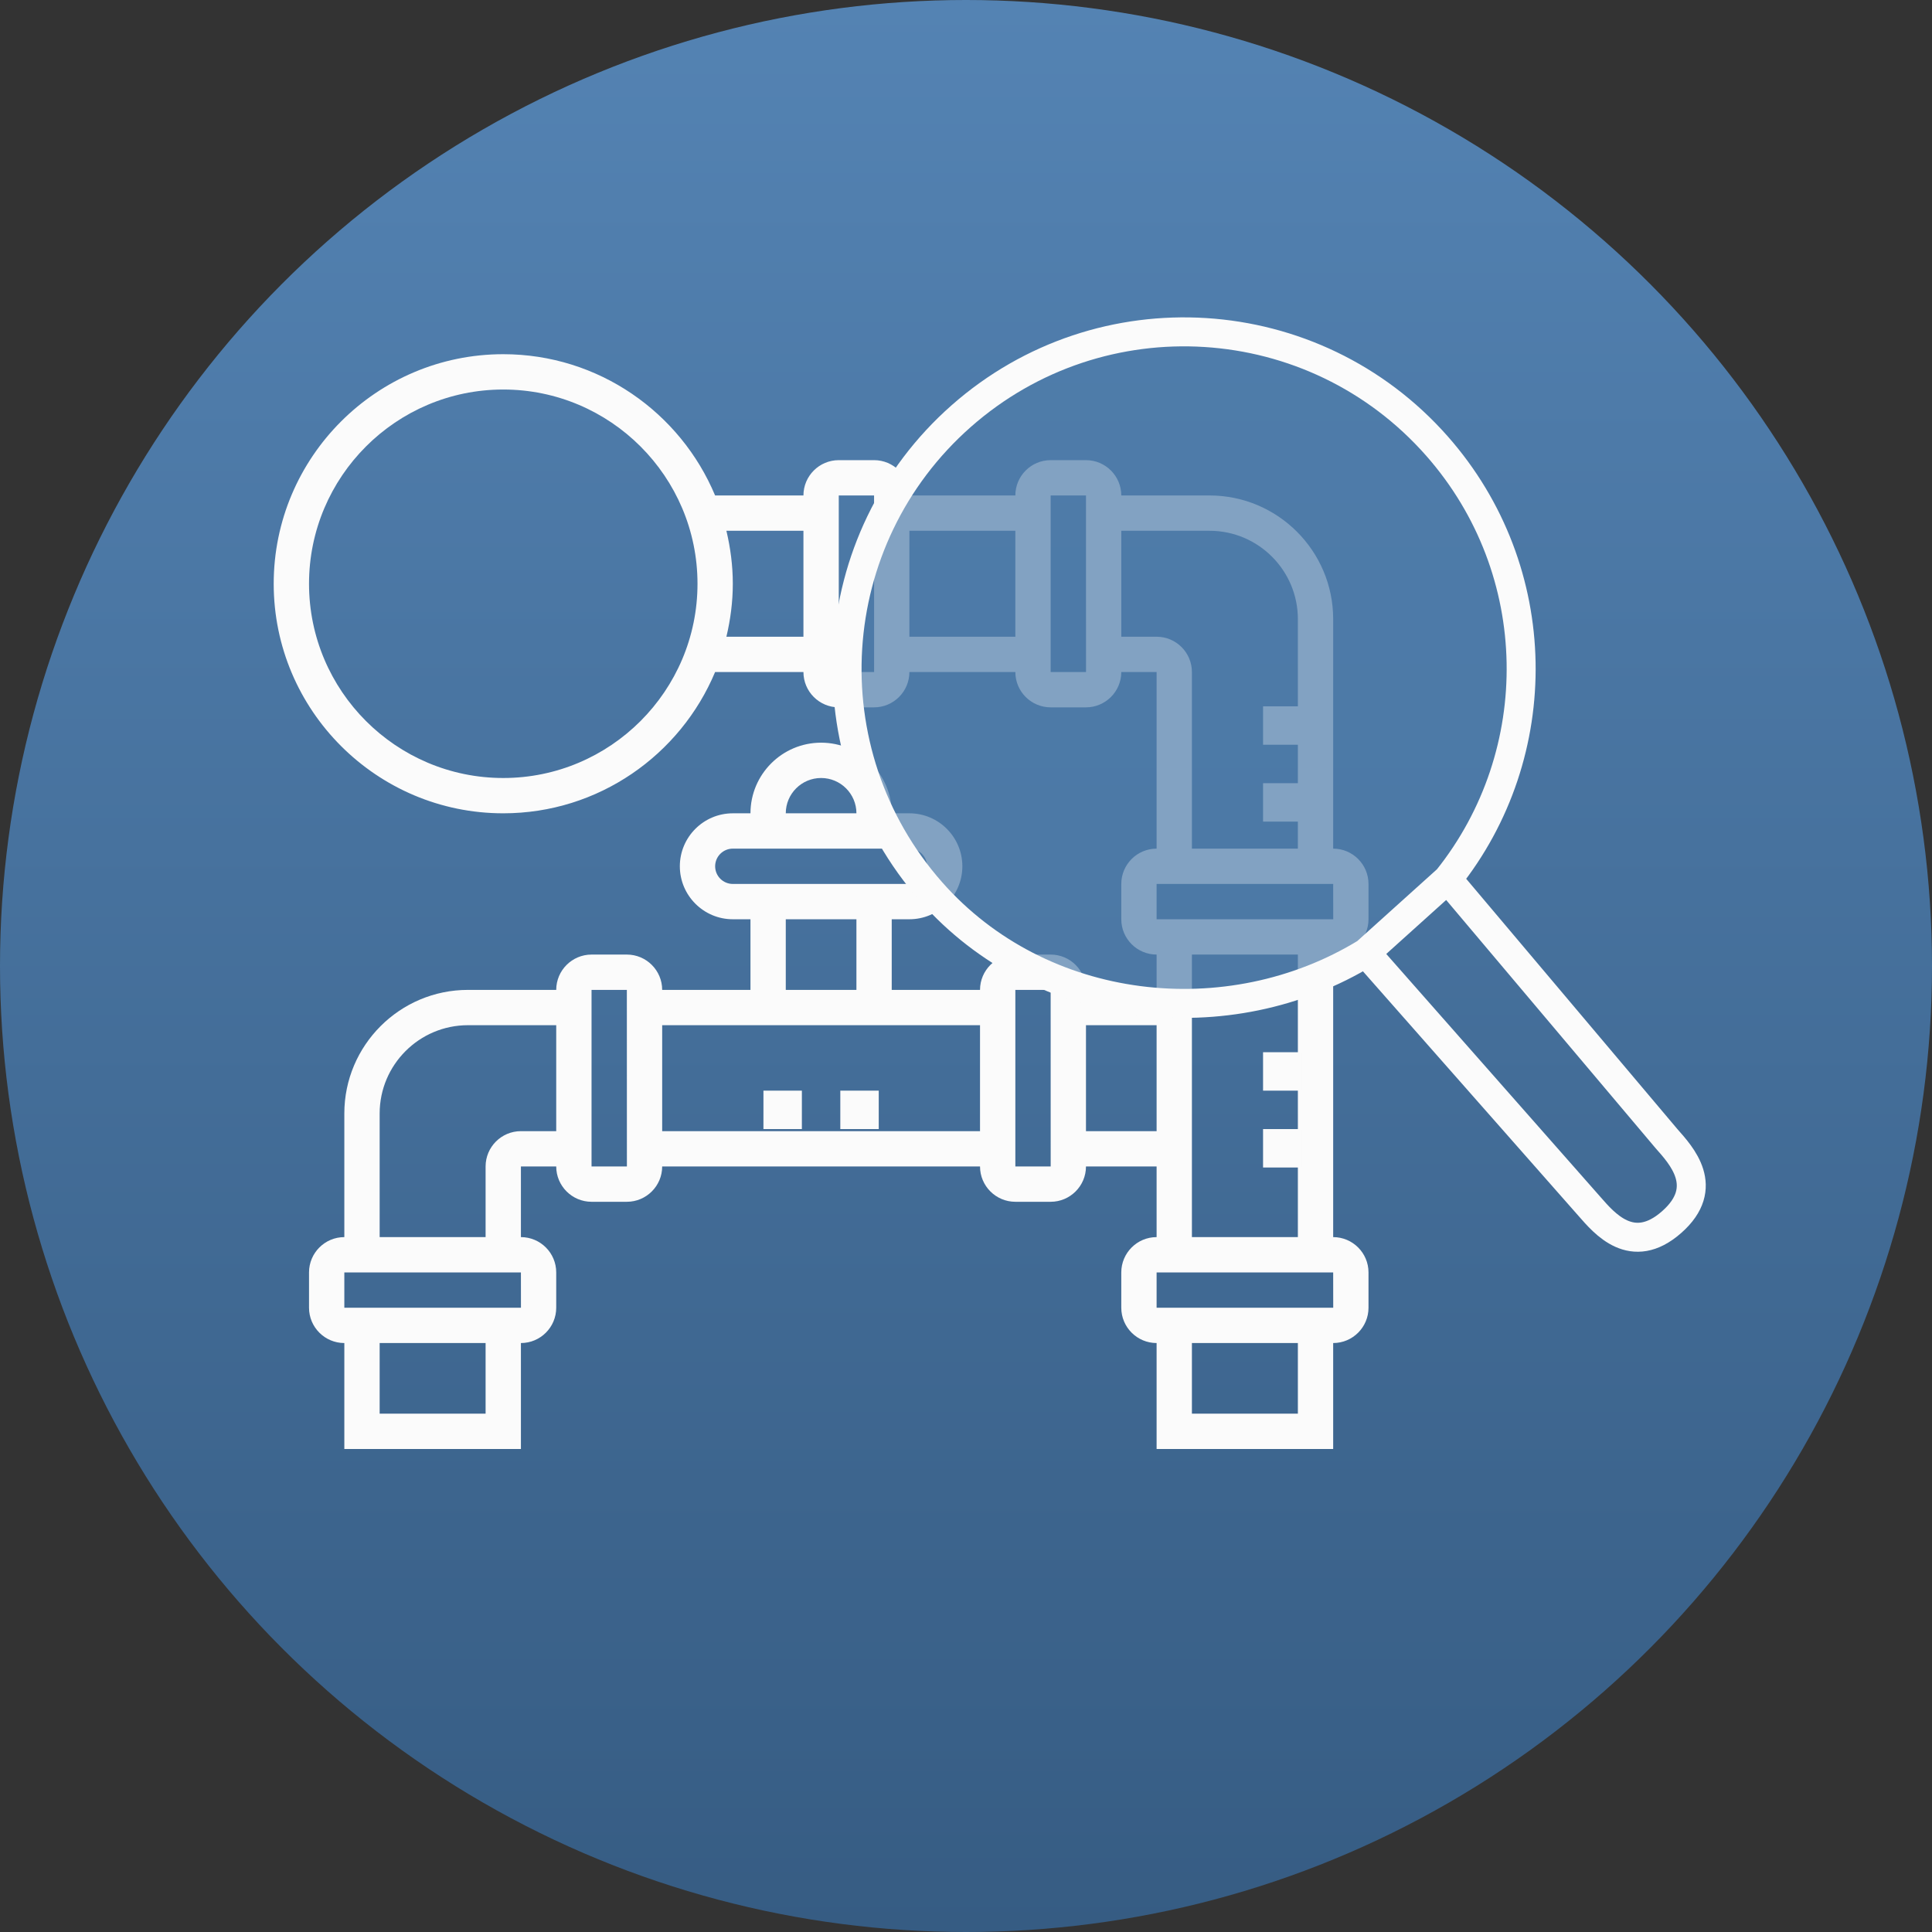
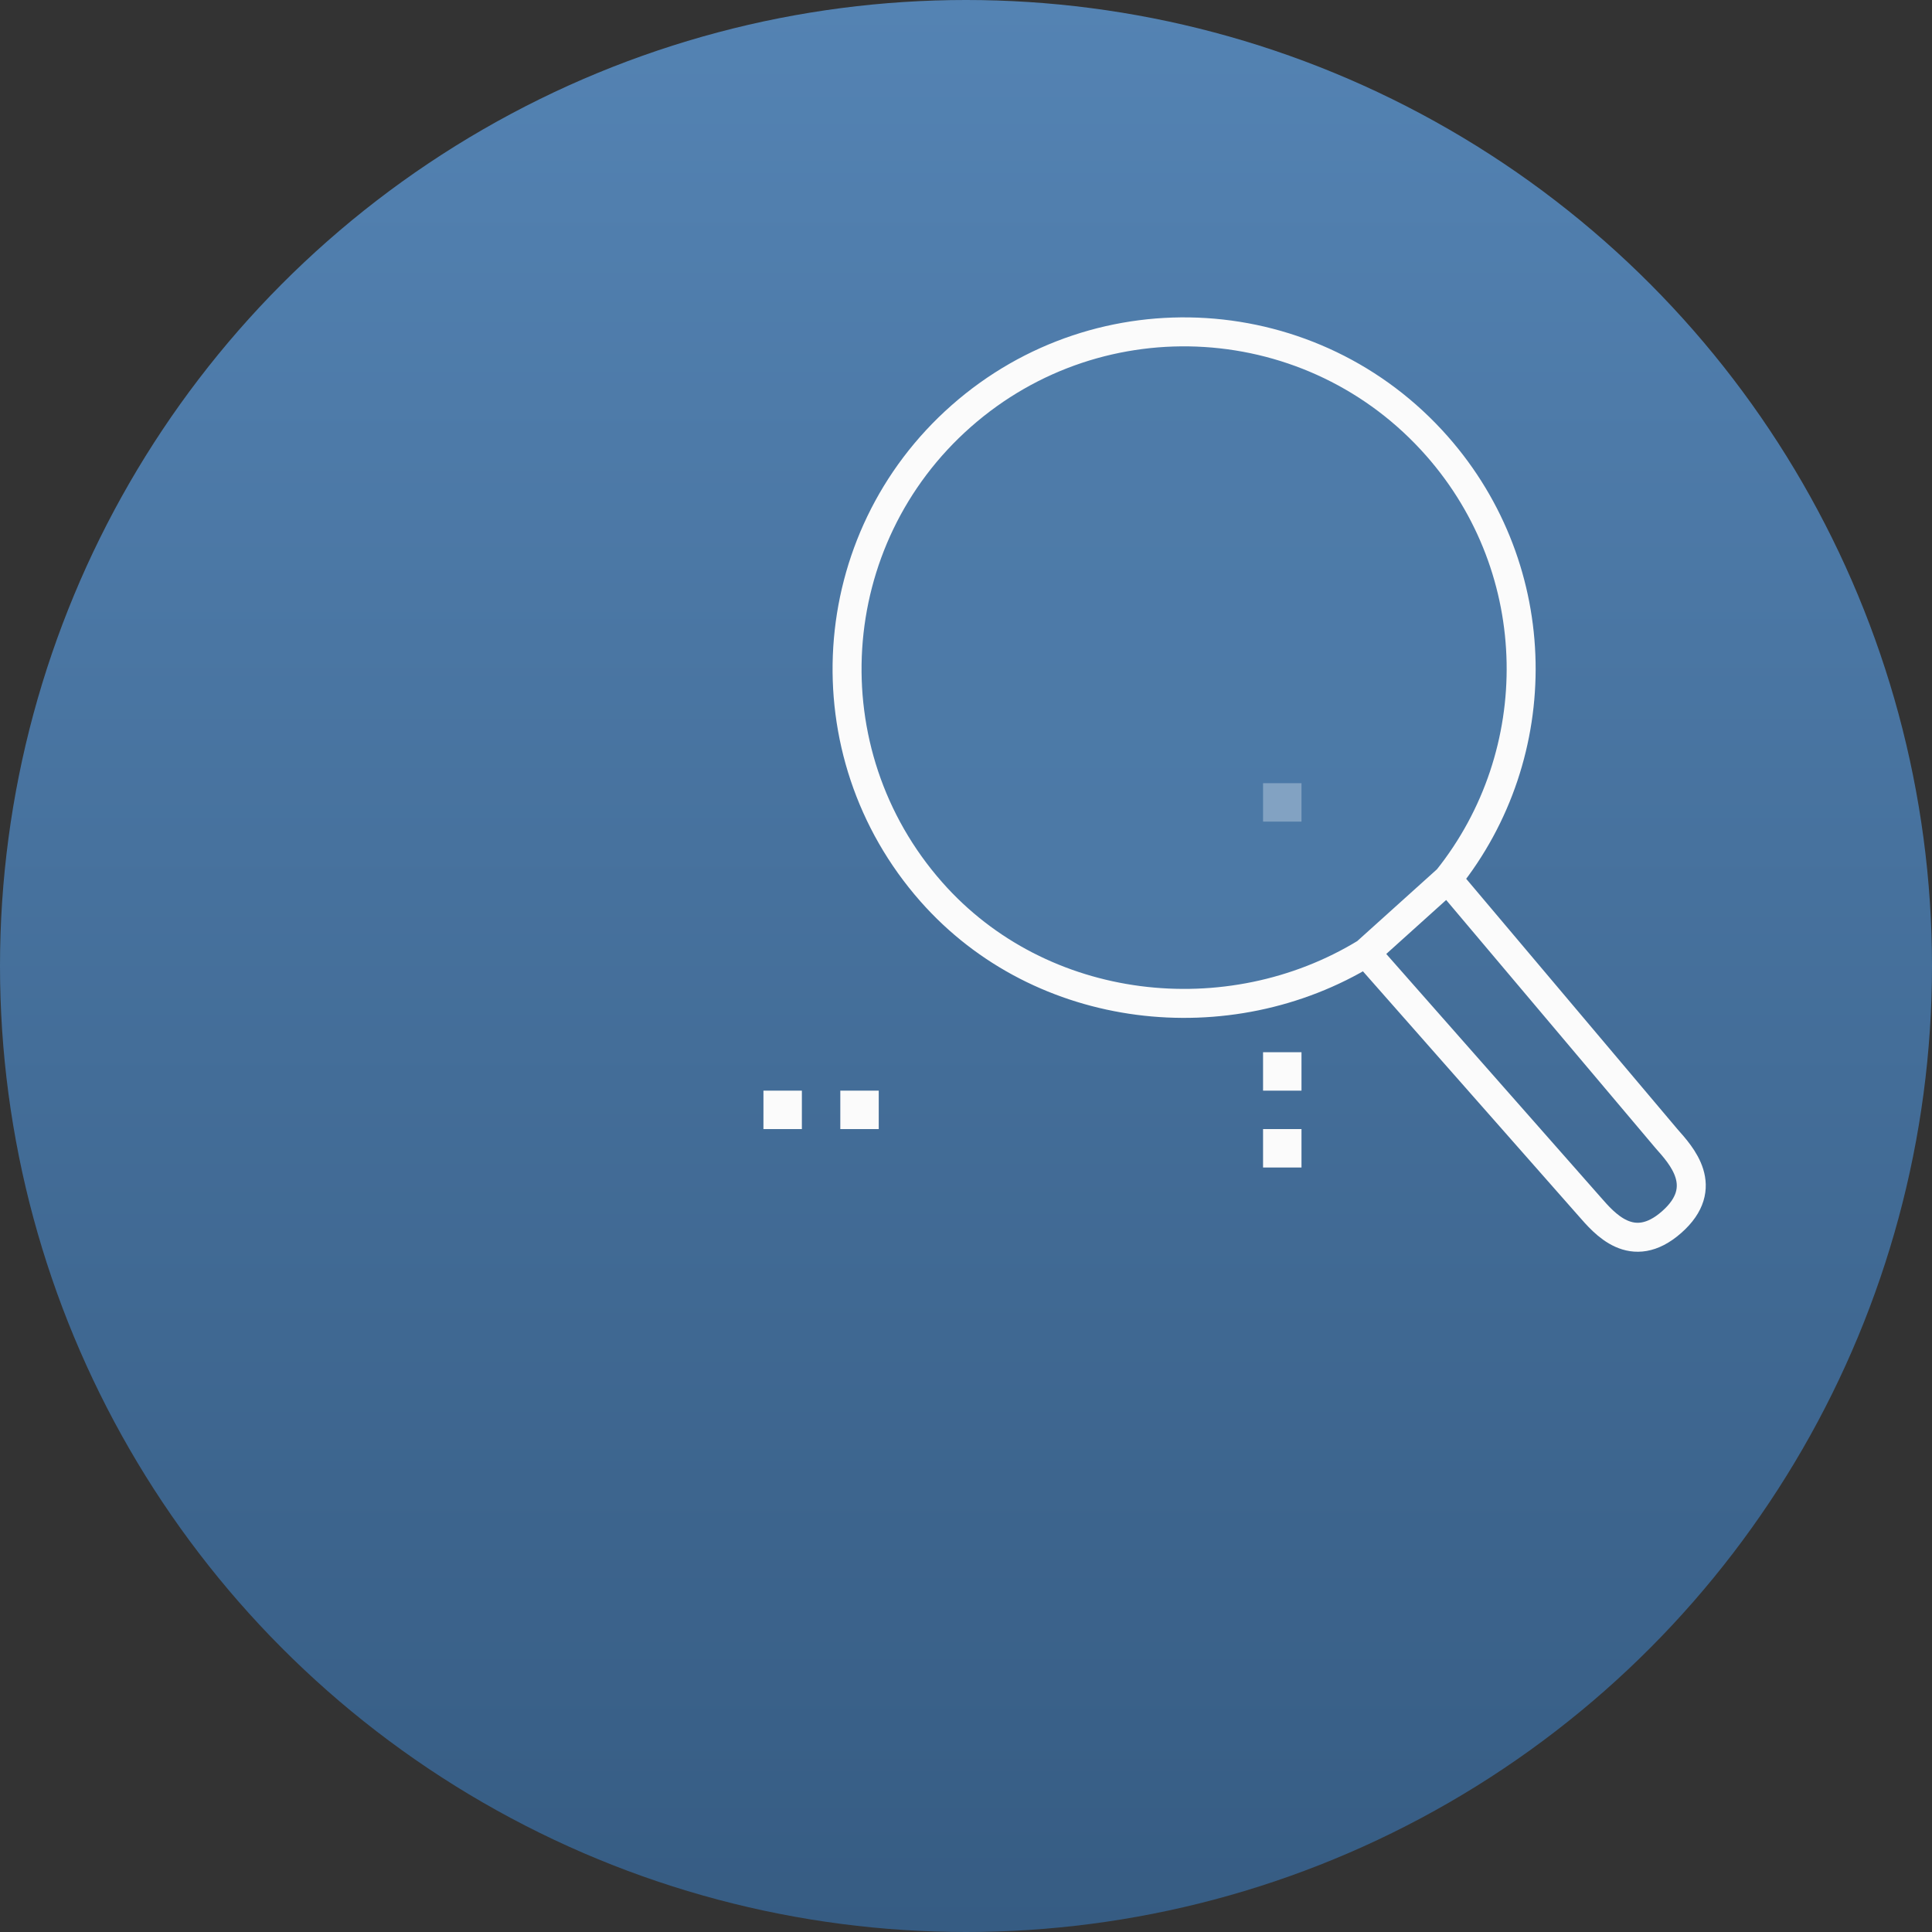
<svg xmlns="http://www.w3.org/2000/svg" width="120" height="120" viewBox="0 0 120 120" fill="none">
  <rect x="0" y="0" width="120" height="120" fill="#333333" stroke="none" />
  <circle cx="60" cy="60" r="60" fill="url(#paint0_linear_2073_44)" />
-   <path d="M85 57.097V54.903C85 53.694 84.016 52.71 82.806 52.71V38.452C82.806 34.219 79.362 30.774 75.129 30.774H69.645C69.645 29.564 68.661 28.581 67.452 28.581H65.258C64.048 28.581 63.065 29.564 63.065 30.774H56.484C56.484 29.564 55.5 28.581 54.29 28.581H52.097C50.887 28.581 49.903 29.564 49.903 30.774H44.416C42.263 25.627 37.177 22 31.258 22C23.396 22 17 28.396 17 36.258C17 44.12 23.396 50.516 31.258 50.516C37.177 50.516 42.263 46.889 44.416 41.742H49.903C49.903 42.952 50.887 43.935 52.097 43.935H54.29C55.5 43.935 56.484 42.952 56.484 41.742H63.065C63.065 42.952 64.048 43.935 65.258 43.935H67.452C68.661 43.935 69.645 42.952 69.645 41.742H71.839V52.71C70.629 52.71 69.645 53.694 69.645 54.903V57.097C69.645 58.306 70.629 59.29 71.839 59.29V61.484H67.452C67.452 60.274 66.468 59.29 65.258 59.29H63.065C61.855 59.29 60.871 60.274 60.871 61.484H55.387V57.097H56.484C58.298 57.097 59.774 55.62 59.774 53.806C59.774 51.992 58.298 50.516 56.484 50.516H55.387C55.387 48.097 53.419 46.129 51 46.129C48.581 46.129 46.613 48.097 46.613 50.516H45.516C43.702 50.516 42.226 51.992 42.226 53.806C42.226 55.62 43.702 57.097 45.516 57.097H46.613V61.484H41.129C41.129 60.274 40.145 59.29 38.935 59.29H36.742C35.532 59.29 34.548 60.274 34.548 61.484H29.064C24.832 61.484 21.387 64.929 21.387 69.161V76.839C20.177 76.839 19.194 77.823 19.194 79.032V81.226C19.194 82.436 20.177 83.419 21.387 83.419V90H32.355V83.419C33.565 83.419 34.548 82.436 34.548 81.226V79.032C34.548 77.823 33.565 76.839 32.355 76.839V72.452H34.548C34.548 73.661 35.532 74.645 36.742 74.645H38.935C40.145 74.645 41.129 73.661 41.129 72.452H60.871C60.871 73.661 61.855 74.645 63.065 74.645H65.258C66.468 74.645 67.452 73.661 67.452 72.452H71.839V76.839C70.629 76.839 69.645 77.823 69.645 79.032V81.226C69.645 82.436 70.629 83.419 71.839 83.419V90H82.806V83.419C84.016 83.419 85 82.436 85 81.226V79.032C85 77.823 84.016 76.839 82.806 76.839V59.29C84.016 59.29 85 58.306 85 57.097ZM31.258 48.323C24.606 48.323 19.194 42.91 19.194 36.258C19.194 29.606 24.606 24.194 31.258 24.194C37.91 24.194 43.323 29.606 43.323 36.258C43.323 42.91 37.91 48.323 31.258 48.323ZM45.118 39.548C45.369 38.49 45.516 37.392 45.516 36.258C45.516 35.124 45.369 34.026 45.118 32.968H49.903V39.548H45.118ZM52.097 41.742V30.774H54.29L54.292 41.742H52.097ZM56.484 39.548V32.968H63.065V39.548H56.484ZM30.161 87.806H23.581V83.419H30.161V87.806ZM32.357 81.226H21.387V79.032H32.355L32.357 81.226ZM32.355 70.258C31.145 70.258 30.161 71.242 30.161 72.452V76.839H23.581V69.161C23.581 66.138 26.041 63.677 29.064 63.677H34.548V70.258H32.355ZM51 48.323C52.21 48.323 53.194 49.306 53.194 50.516H48.806C48.806 49.306 49.79 48.323 51 48.323ZM44.419 53.806C44.419 53.201 44.911 52.71 45.516 52.71H56.484C57.089 52.71 57.581 53.201 57.581 53.806C57.581 54.412 57.089 54.903 56.484 54.903H45.516C44.911 54.903 44.419 54.412 44.419 53.806ZM48.806 57.097H53.194V61.484H48.806V57.097ZM36.742 72.452V61.484H38.935L38.938 72.452H36.742ZM41.129 70.258V63.677H60.871V70.258H41.129ZM65.258 41.742V30.774H67.452L67.454 41.742H65.258ZM71.839 39.548H69.645V32.968H75.129C78.153 32.968 80.613 35.428 80.613 38.452V52.71H74.032V41.742C74.032 40.532 73.049 39.548 71.839 39.548ZM71.839 54.903H82.806L82.809 57.097H71.839V54.903ZM63.065 72.452V61.484H65.258L65.26 72.452H63.065ZM67.452 70.258V63.677H71.839V70.258H67.452ZM80.613 87.806H74.032V83.419H80.613V87.806ZM82.809 81.226H71.839V79.032H82.806L82.809 81.226ZM80.613 76.839H74.032V59.29H80.613V76.839Z" fill="#FBFBFB" />
  <path d="M78.451 65.355H80.838V67.742H78.451V65.355Z" fill="#FBFBFB" />
  <path d="M78.451 70.129H80.838V72.516H78.451V70.129Z" fill="#FBFBFB" />
  <path d="M52.193 67.742H54.58V70.129H52.193V67.742Z" fill="#FBFBFB" />
  <path d="M47.419 67.742H49.806V70.129H47.419V67.742Z" fill="#FBFBFB" />
  <path d="M78.451 48.645H80.838V51.032H78.451V48.645Z" fill="#FBFBFB" />
-   <path d="M78.451 43.871H80.838V46.258H78.451V43.871Z" fill="#FBFBFB" />
  <path d="M59.706 25.842C51.032 33.486 50.197 46.715 57.842 55.389C64.665 63.131 76.328 64.383 84.839 59.179L89.912 54.609C96.144 46.819 96.076 35.448 89.253 27.705C81.608 19.032 68.379 18.197 59.706 25.842Z" fill="#4F7CAA" fill-opacity="0.7" />
  <path d="M84.839 59.179L89.912 54.609M84.839 59.179C76.328 64.383 64.665 63.131 57.842 55.389C50.197 46.715 51.032 33.486 59.706 25.842C68.379 18.197 81.608 19.032 89.253 27.705C96.076 35.448 96.144 46.819 89.912 54.609M84.839 59.179L98.731 74.94C99.633 75.965 101.372 78.073 103.83 75.906C106.289 73.74 104.414 71.751 103.512 70.727L89.912 54.609" stroke="#FBFBFB" stroke-width="1.8" />
  <defs>
    <linearGradient id="paint0_linear_2073_44" x1="60" y1="0" x2="60" y2="120" gradientUnits="userSpaceOnUse">
      <stop stop-color="#5483B3" />
      <stop offset="1" stop-color="#365C83" />
    </linearGradient>
  </defs>
</svg>